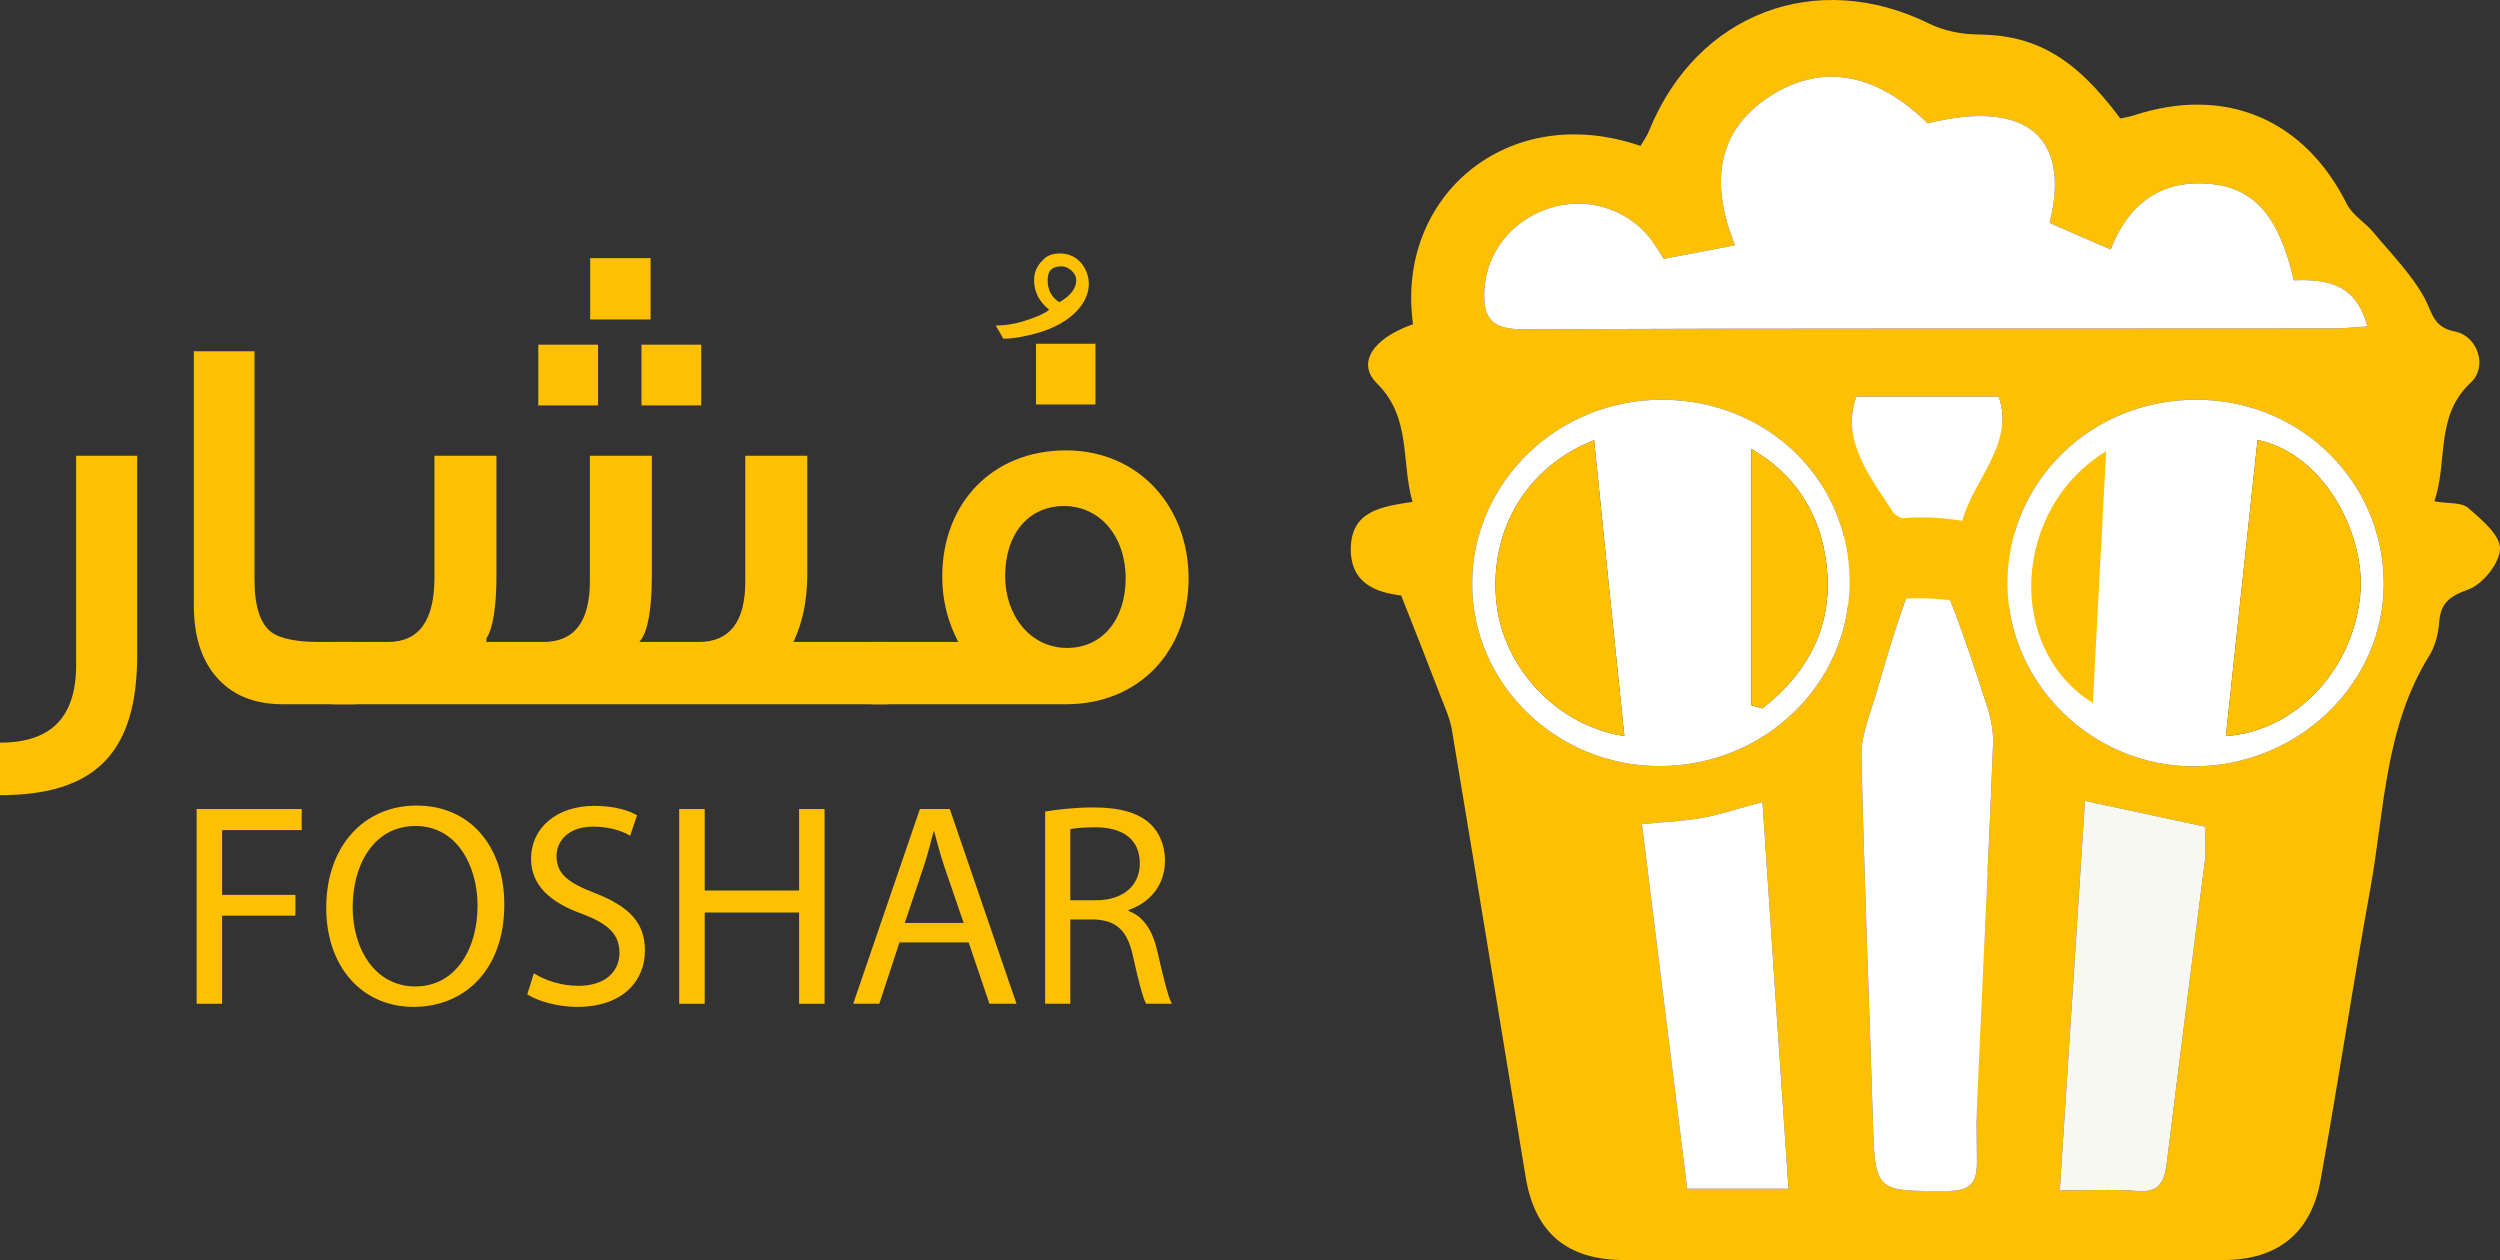
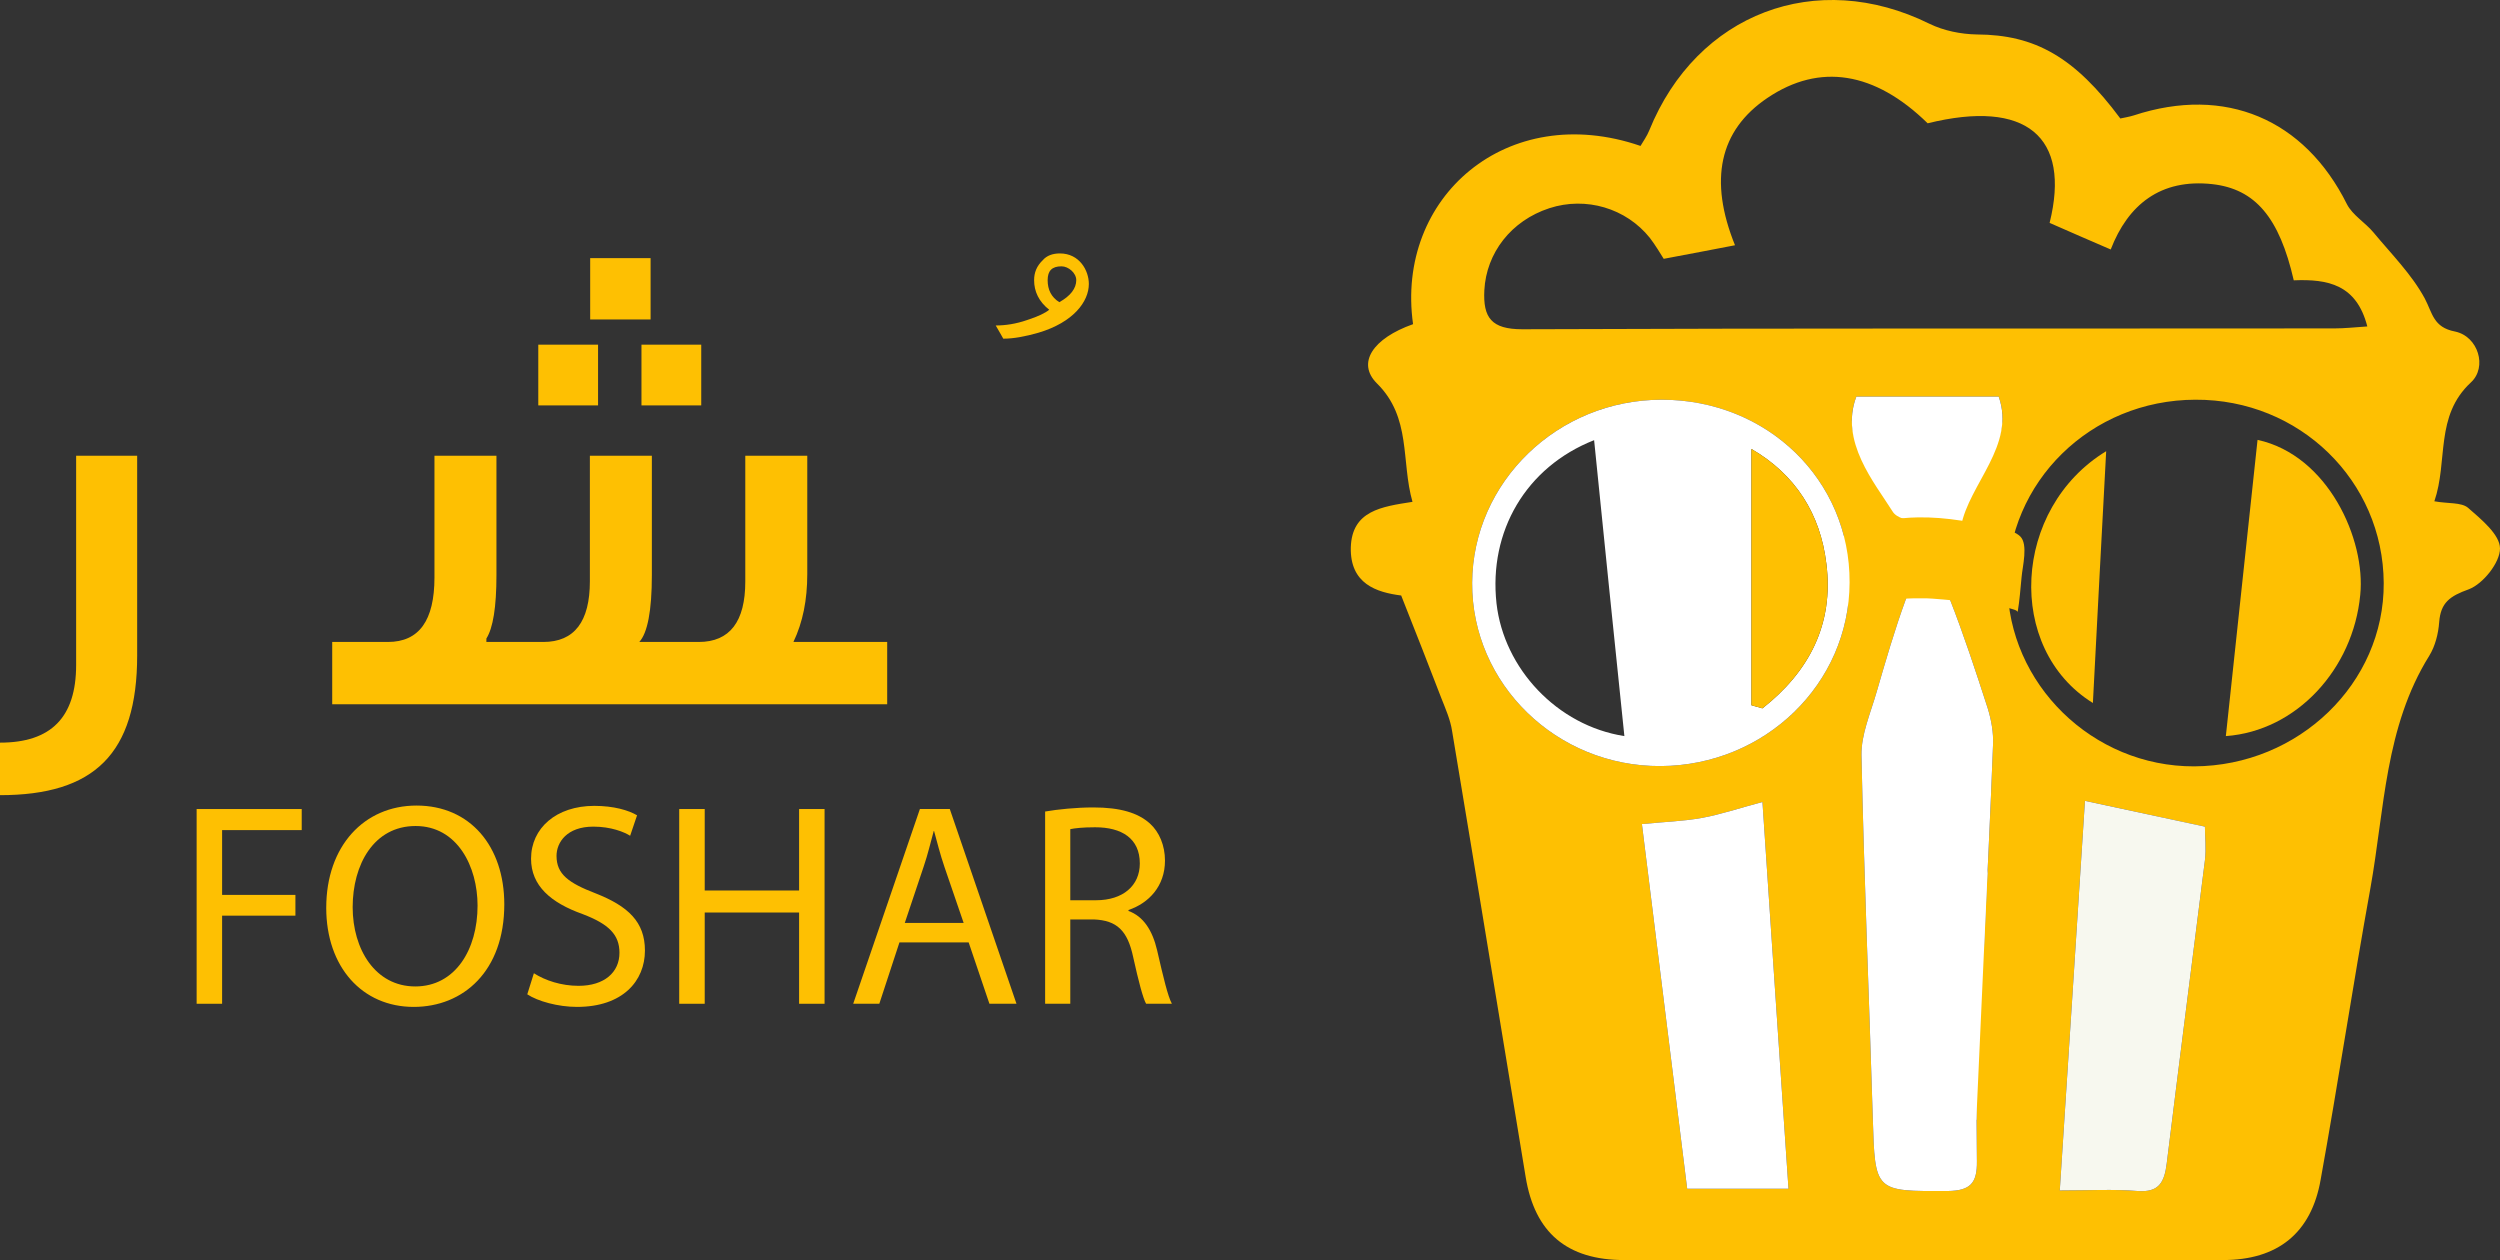
<svg xmlns="http://www.w3.org/2000/svg" width="121" height="61" viewBox="0 0 121 61" fill="none">
  <rect x="0" y="0" width="121" height="61" fill="#333333" stroke="none" />
  <path d="M9.517 39.157H14.603V40.177H10.75V43.313H14.298V44.318H10.75V48.582H9.517V39.157Z" fill="#FEC002" />
  <path fill-rule="evenodd" clip-rule="evenodd" d="M24.408 43.77C24.408 46.998 22.429 48.734 20.023 48.734C17.526 48.734 15.79 46.8 15.79 43.938C15.79 40.938 17.632 38.989 20.16 38.989C22.748 38.989 24.408 40.953 24.408 43.77ZM17.069 43.907C17.069 45.948 18.165 47.744 20.099 47.744C22.033 47.744 23.114 45.963 23.114 43.831C23.114 41.943 22.139 39.979 20.114 39.979C18.089 39.979 17.069 41.852 17.069 43.907Z" fill="#FEC002" />
  <path d="M25.84 47.105C26.388 47.455 27.165 47.714 28.002 47.714C29.251 47.714 29.982 47.059 29.982 46.115C29.982 45.247 29.479 44.729 28.2 44.242C26.662 43.694 25.703 42.872 25.703 41.562C25.703 40.085 26.921 39.004 28.764 39.004C29.708 39.004 30.423 39.217 30.834 39.461L30.499 40.451C30.21 40.268 29.571 40.009 28.718 40.009C27.439 40.009 26.936 40.77 26.936 41.425C26.936 42.308 27.515 42.735 28.824 43.237C30.408 43.861 31.215 44.623 31.215 46.008C31.215 47.47 30.149 48.734 27.926 48.734C27.012 48.734 26.023 48.46 25.52 48.125L25.84 47.105Z" fill="#FEC002" />
  <path d="M34.108 39.157V43.1H38.676V39.157H39.909V48.582H38.676V44.166H34.108V48.582H32.874V39.157H34.108Z" fill="#FEC002" />
  <path fill-rule="evenodd" clip-rule="evenodd" d="M43.533 45.613L42.559 48.582H41.295L44.523 39.157H45.97L49.198 48.582H47.888L46.883 45.613H43.533ZM46.64 44.669L45.711 41.958C45.498 41.334 45.361 40.77 45.209 40.222H45.193C45.041 40.77 44.904 41.364 44.706 41.943L43.792 44.669H46.64Z" fill="#FEC002" />
  <path fill-rule="evenodd" clip-rule="evenodd" d="M50.584 39.278C51.193 39.172 52.091 39.08 52.913 39.08C54.223 39.08 55.075 39.339 55.654 39.857C56.111 40.268 56.385 40.923 56.385 41.654C56.385 42.887 55.608 43.709 54.619 44.044V44.09C55.334 44.349 55.776 45.019 56.004 45.993C56.309 47.318 56.522 48.216 56.72 48.582H55.471C55.319 48.308 55.106 47.501 54.847 46.328C54.573 45.034 54.055 44.547 52.944 44.501H51.802V48.582H50.584V39.278ZM51.802 43.572H53.05C54.345 43.572 55.167 42.872 55.167 41.791C55.167 40.572 54.284 40.04 53.005 40.04C52.411 40.04 52.015 40.085 51.802 40.131V43.572Z" fill="#FEC002" />
  <path d="M6.639 22.057V31.726C6.639 36.492 4.553 38.486 0 38.486V35.944C2.467 35.944 3.685 34.725 3.685 32.182V22.057H6.639Z" fill="#FEC002" />
-   <path d="M17.191 34.086H13.719C12.288 34.086 11.207 33.644 10.43 32.715C9.715 31.863 9.38 30.721 9.38 29.259V17.001H12.318V28.071C12.318 29.366 12.608 30.218 13.156 30.614C13.567 30.903 14.328 31.071 15.44 31.071H17.191V34.086Z" fill="#FEC002" />
  <path d="M16.079 34.086V31.071H18.774C20.282 31.071 21.028 30.036 21.028 27.95V22.057H24.028V27.843C24.028 29.396 23.86 30.401 23.541 30.904V31.071H26.297C27.804 31.071 28.55 30.081 28.55 28.132V22.057H31.55V27.843C31.55 29.564 31.337 30.645 30.941 31.071H33.819C35.326 31.071 36.072 30.081 36.072 28.148V22.057H39.072V27.782C39.072 29.031 38.859 30.112 38.402 31.071H42.94V34.086H16.079ZM26.053 19.62V16.682H28.946V19.62H26.053ZM28.565 15.463V12.494H31.489V15.463H28.565ZM31.047 19.62V16.682H33.94V19.62H31.047Z" fill="#FEC002" />
  <path fill-rule="evenodd" clip-rule="evenodd" d="M52.7 13.743C52.7 14.596 51.954 15.601 50.264 16.103C49.624 16.286 49.061 16.392 48.559 16.392C48.482 16.24 48.345 16.027 48.193 15.753C48.665 15.753 49.168 15.677 49.701 15.494C50.264 15.311 50.599 15.144 50.782 14.992C50.279 14.596 50.051 14.108 50.051 13.56C50.051 13.195 50.173 12.875 50.477 12.586C50.66 12.373 50.949 12.266 51.299 12.266C52.243 12.266 52.7 13.088 52.7 13.743ZM51.376 12.89C50.919 12.89 50.706 13.103 50.706 13.56C50.706 14.032 50.888 14.382 51.269 14.626C51.817 14.322 52.091 13.956 52.091 13.56C52.091 13.21 51.711 12.89 51.376 12.89Z" fill="#FEC002" />
-   <path fill-rule="evenodd" clip-rule="evenodd" d="M57.527 27.995C57.527 31.497 55.152 34.086 51.589 34.086H42.163V31.071H46.381C45.879 30.112 45.604 29.061 45.604 27.919C45.604 24.31 48.071 21.798 51.589 21.798C55.121 21.798 57.527 24.523 57.527 27.995ZM54.482 27.995C54.482 25.985 53.263 24.493 51.497 24.493C49.792 24.493 48.65 25.818 48.65 27.889C48.65 29.792 49.868 31.36 51.649 31.36C53.37 31.36 54.482 29.959 54.482 27.995ZM53.02 19.575H50.142V16.636H53.02V19.575Z" fill="#FEC002" />
  <path fill-rule="evenodd" clip-rule="evenodd" d="M67.817 28.822C66.625 28.671 65.338 28.26 65.379 26.494C65.434 24.714 66.872 24.522 68.364 24.289C67.803 22.317 68.323 20.209 66.639 18.552C65.653 17.566 66.447 16.375 68.392 15.69C67.529 9.542 72.951 4.845 79.401 7.063C79.538 6.831 79.716 6.584 79.825 6.31C82.126 0.641 87.918 -1.55 93.381 1.148C94.08 1.49 94.915 1.655 95.682 1.668C98.489 1.682 100.406 2.75 102.624 5.735C102.816 5.694 103.062 5.653 103.281 5.584C107.704 4.133 111.538 5.763 113.592 9.884C113.866 10.418 114.482 10.774 114.879 11.253C115.742 12.294 116.728 13.28 117.358 14.444C117.741 15.17 117.769 15.841 118.823 16.046C119.946 16.279 120.398 17.771 119.59 18.511C117.837 20.14 118.494 22.304 117.823 24.262C118.494 24.385 119.124 24.303 119.453 24.577C120.096 25.138 121 25.878 121 26.548C121 27.233 120.178 28.26 119.494 28.52C118.576 28.849 118.125 29.164 118.056 30.122C118.015 30.67 117.864 31.273 117.577 31.738C115.427 35.189 115.413 39.173 114.729 42.98C113.88 47.677 113.168 52.401 112.319 57.097C111.867 59.685 110.237 60.986 107.595 60.986C97.927 61.005 88.265 61.005 78.607 60.986C75.841 60.986 74.28 59.658 73.841 56.961C72.65 49.772 71.486 42.583 70.281 35.38C70.199 34.833 69.966 34.312 69.761 33.792C69.158 32.217 68.542 30.656 67.817 28.822ZM111.018 13.568C110.32 10.528 109.156 9.145 107.074 8.912C104.568 8.638 102.994 9.911 102.159 12.075C101.132 11.637 100.173 11.212 99.201 10.788C100.241 6.611 98.064 4.79 93.299 5.968C90.739 3.462 88.069 3.038 85.549 4.736C83.207 6.31 82.701 8.72 83.974 11.87C82.865 12.089 81.742 12.294 80.524 12.527C80.359 12.267 80.126 11.87 79.853 11.514C78.702 10.076 76.758 9.501 74.992 10.076C73.143 10.678 71.938 12.239 71.842 14.047C71.774 15.375 72.185 15.936 73.677 15.936C86.781 15.882 99.885 15.909 112.99 15.895C113.483 15.895 113.962 15.841 114.578 15.8C114.058 13.773 112.675 13.499 111.018 13.568ZM106.253 19.346C101.186 19.36 97.147 23.331 97.161 28.26C97.188 33.107 101.282 37.106 106.198 37.092C111.264 37.065 115.4 33.066 115.372 28.219C115.345 23.262 111.292 19.319 106.253 19.346ZM80.428 19.346C75.389 19.346 71.281 23.331 71.253 28.205C71.226 33.107 75.348 37.106 80.373 37.078C85.426 37.051 89.506 33.094 89.52 28.192C89.547 23.235 85.535 19.346 80.428 19.346ZM95.668 45.897C95.787 45.897 95.905 45.897 96.024 45.897C96.175 42.61 96.339 39.338 96.462 36.051C96.49 35.463 96.38 34.846 96.202 34.271C95.627 32.491 95.038 30.697 94.353 28.958C94.203 28.548 93.628 28.082 93.231 28.068C92.902 28.055 92.382 28.602 92.245 29C91.697 30.492 91.259 32.012 90.821 33.518C90.533 34.518 90.081 35.545 90.095 36.544C90.218 42.405 90.465 48.252 90.643 54.099C90.752 57.7 90.725 57.659 94.271 57.645C95.367 57.632 95.695 57.262 95.682 56.208C95.641 52.77 95.668 49.334 95.668 45.897ZM100.912 38.763C100.515 45.007 100.105 51.223 99.694 57.618C101.118 57.618 102.295 57.549 103.459 57.645C104.514 57.727 104.76 57.193 104.87 56.303C105.472 51.415 106.102 46.526 106.718 41.638C106.787 41.063 106.718 40.461 106.718 40.009C104.733 39.584 102.898 39.187 100.912 38.763ZM79.469 39.885C80.209 45.842 80.934 51.703 81.66 57.536C83.44 57.536 84.905 57.536 86.562 57.536C86.138 51.237 85.713 45.048 85.302 38.817C84.166 39.119 83.29 39.42 82.386 39.584C81.496 39.748 80.578 39.776 79.469 39.885ZM89.849 19.195C89.027 21.359 90.725 22.673 91.601 24.07C91.998 24.714 93.683 24.549 94.915 24.782C95.298 22.742 97.571 21.55 96.736 19.195C94.408 19.195 92.122 19.195 89.849 19.195Z" fill="#FEC002" />
  <path d="M89.848 19.195C92.121 19.195 94.408 19.195 96.736 19.195C97.571 21.55 95.298 23.427 94.915 25.467C93.682 25.234 91.998 25.398 91.601 24.755C90.725 23.358 89.027 21.359 89.848 19.195Z" fill="white" />
-   <path d="M111.018 13.567C112.675 13.499 114.058 13.773 114.578 15.799C113.962 15.84 113.482 15.895 112.99 15.895C99.885 15.909 86.781 15.882 73.677 15.936C72.184 15.936 71.774 15.375 71.842 14.047C71.938 12.239 73.143 10.678 74.992 10.076C76.758 9.501 78.702 10.076 79.853 11.513C80.126 11.869 80.359 12.267 80.523 12.527C81.742 12.294 82.865 12.088 83.974 11.869C82.701 8.72 83.207 6.31 85.549 4.735C88.068 3.037 90.738 3.462 93.299 5.968C98.064 4.79 100.241 6.611 99.201 10.788C100.173 11.212 101.131 11.637 102.158 12.075C102.994 9.911 104.568 8.638 107.074 8.912C109.155 9.145 110.319 10.527 111.018 13.567Z" fill="white" />
  <path d="M95.668 45.897C95.668 49.333 95.641 52.77 95.682 56.207C95.695 57.262 95.367 57.631 94.271 57.645C90.725 57.659 90.752 57.7 90.643 54.099C90.465 48.252 90.218 42.405 90.095 36.544C90.081 35.545 90.533 34.518 90.821 33.518C91.259 32.012 91.697 30.492 92.245 28.999C92.382 28.602 92.902 28.055 93.231 28.068C93.628 28.082 94.203 28.547 94.354 28.958C95.038 30.697 95.627 32.491 96.202 34.271C96.38 34.846 96.49 35.462 96.462 36.051C96.339 39.338 96.175 42.61 96.024 45.897C95.906 45.897 95.787 45.897 95.668 45.897Z" fill="white" />
  <path d="M97.777 25.96C97.558 25.754 97.256 25.672 96.982 25.617C95.613 25.289 94.216 25.015 92.82 25.042C91.861 25.056 90.889 25.22 89.985 25.59C89.657 25.727 88.999 25.946 88.835 26.288C88.698 26.59 88.931 27 88.958 27.302C89.022 27.877 89.086 28.447 89.15 29.013C89.218 29.602 90.533 29.123 90.944 29.068C91.697 28.986 92.464 28.945 93.231 28.958C93.6 28.958 97.708 29.314 97.653 29.629C97.749 29.068 97.79 28.493 97.845 27.931C97.886 27.425 98.174 26.343 97.777 25.96Z" fill="#FEC002" />
-   <path fill-rule="evenodd" clip-rule="evenodd" d="M106.253 19.346C111.292 19.319 115.345 23.262 115.372 28.219C115.399 33.066 111.264 37.065 106.198 37.092C101.282 37.106 97.188 33.107 97.16 28.26C97.147 23.331 101.186 19.36 106.253 19.346ZM107.731 35.627C111.155 35.38 113.893 32.382 114.236 28.794C114.509 26.11 112.675 22.03 109.265 21.29C108.758 26.069 108.238 30.834 107.731 35.627Z" fill="white" />
  <path fill-rule="evenodd" clip-rule="evenodd" d="M80.428 19.346C85.535 19.346 89.547 23.235 89.52 28.192C89.506 33.094 85.426 37.051 80.373 37.078C75.347 37.106 71.226 33.107 71.253 28.205C71.281 23.331 75.389 19.346 80.428 19.346ZM78.62 35.627C78.114 30.752 77.634 26.055 77.155 21.304C73.855 22.605 72.047 25.713 72.431 29.205C72.787 32.354 75.361 35.12 78.62 35.627ZM84.768 34.134C84.951 34.189 85.129 34.239 85.302 34.285C87.548 32.519 88.767 30.218 88.397 27.288C88.109 24.864 86.891 22.961 84.768 21.729C84.768 25.973 84.768 30.054 84.768 34.134Z" fill="white" />
  <path d="M100.912 38.763C102.898 39.187 104.733 39.584 106.718 40.009C106.718 40.461 106.787 41.063 106.718 41.638C106.102 46.526 105.472 51.415 104.87 56.303C104.76 57.193 104.514 57.727 103.459 57.645C102.295 57.549 101.118 57.618 99.694 57.618C100.104 51.223 100.515 45.007 100.912 38.763Z" fill="#F7F8EF" />
  <path d="M79.469 39.885C80.578 39.776 81.496 39.748 82.386 39.584C83.289 39.42 84.166 39.118 85.302 38.817C85.713 45.048 86.138 51.237 86.562 57.536C84.905 57.536 83.44 57.536 81.66 57.536C80.934 51.702 80.208 45.842 79.469 39.885Z" fill="white" />
  <path d="M107.731 35.627C108.238 30.834 108.758 26.069 109.265 21.29C112.675 22.03 114.509 26.11 114.236 28.794C113.893 32.382 111.155 35.38 107.731 35.627Z" fill="#FEC002" />
  <path d="M101.939 21.838C101.72 26.015 101.501 29.972 101.296 34.025C97.051 31.396 97.393 24.604 101.939 21.838Z" fill="#FEC002" />
-   <path d="M78.62 35.627C75.361 35.12 72.787 32.354 72.431 29.205C72.047 25.713 73.855 22.605 77.155 21.304C77.634 26.055 78.114 30.752 78.62 35.627Z" fill="#FEC002" />
  <path d="M84.768 34.134C84.768 30.054 84.768 25.973 84.768 21.729C86.891 22.961 88.109 24.864 88.397 27.288C88.767 30.218 87.548 32.519 85.302 34.285C85.129 34.239 84.951 34.189 84.768 34.134Z" fill="#FEC002" />
  <path d="M96.202 42.104L95.654 54.194L93.778 55.221L96.202 42.104Z" fill="white" />
</svg>